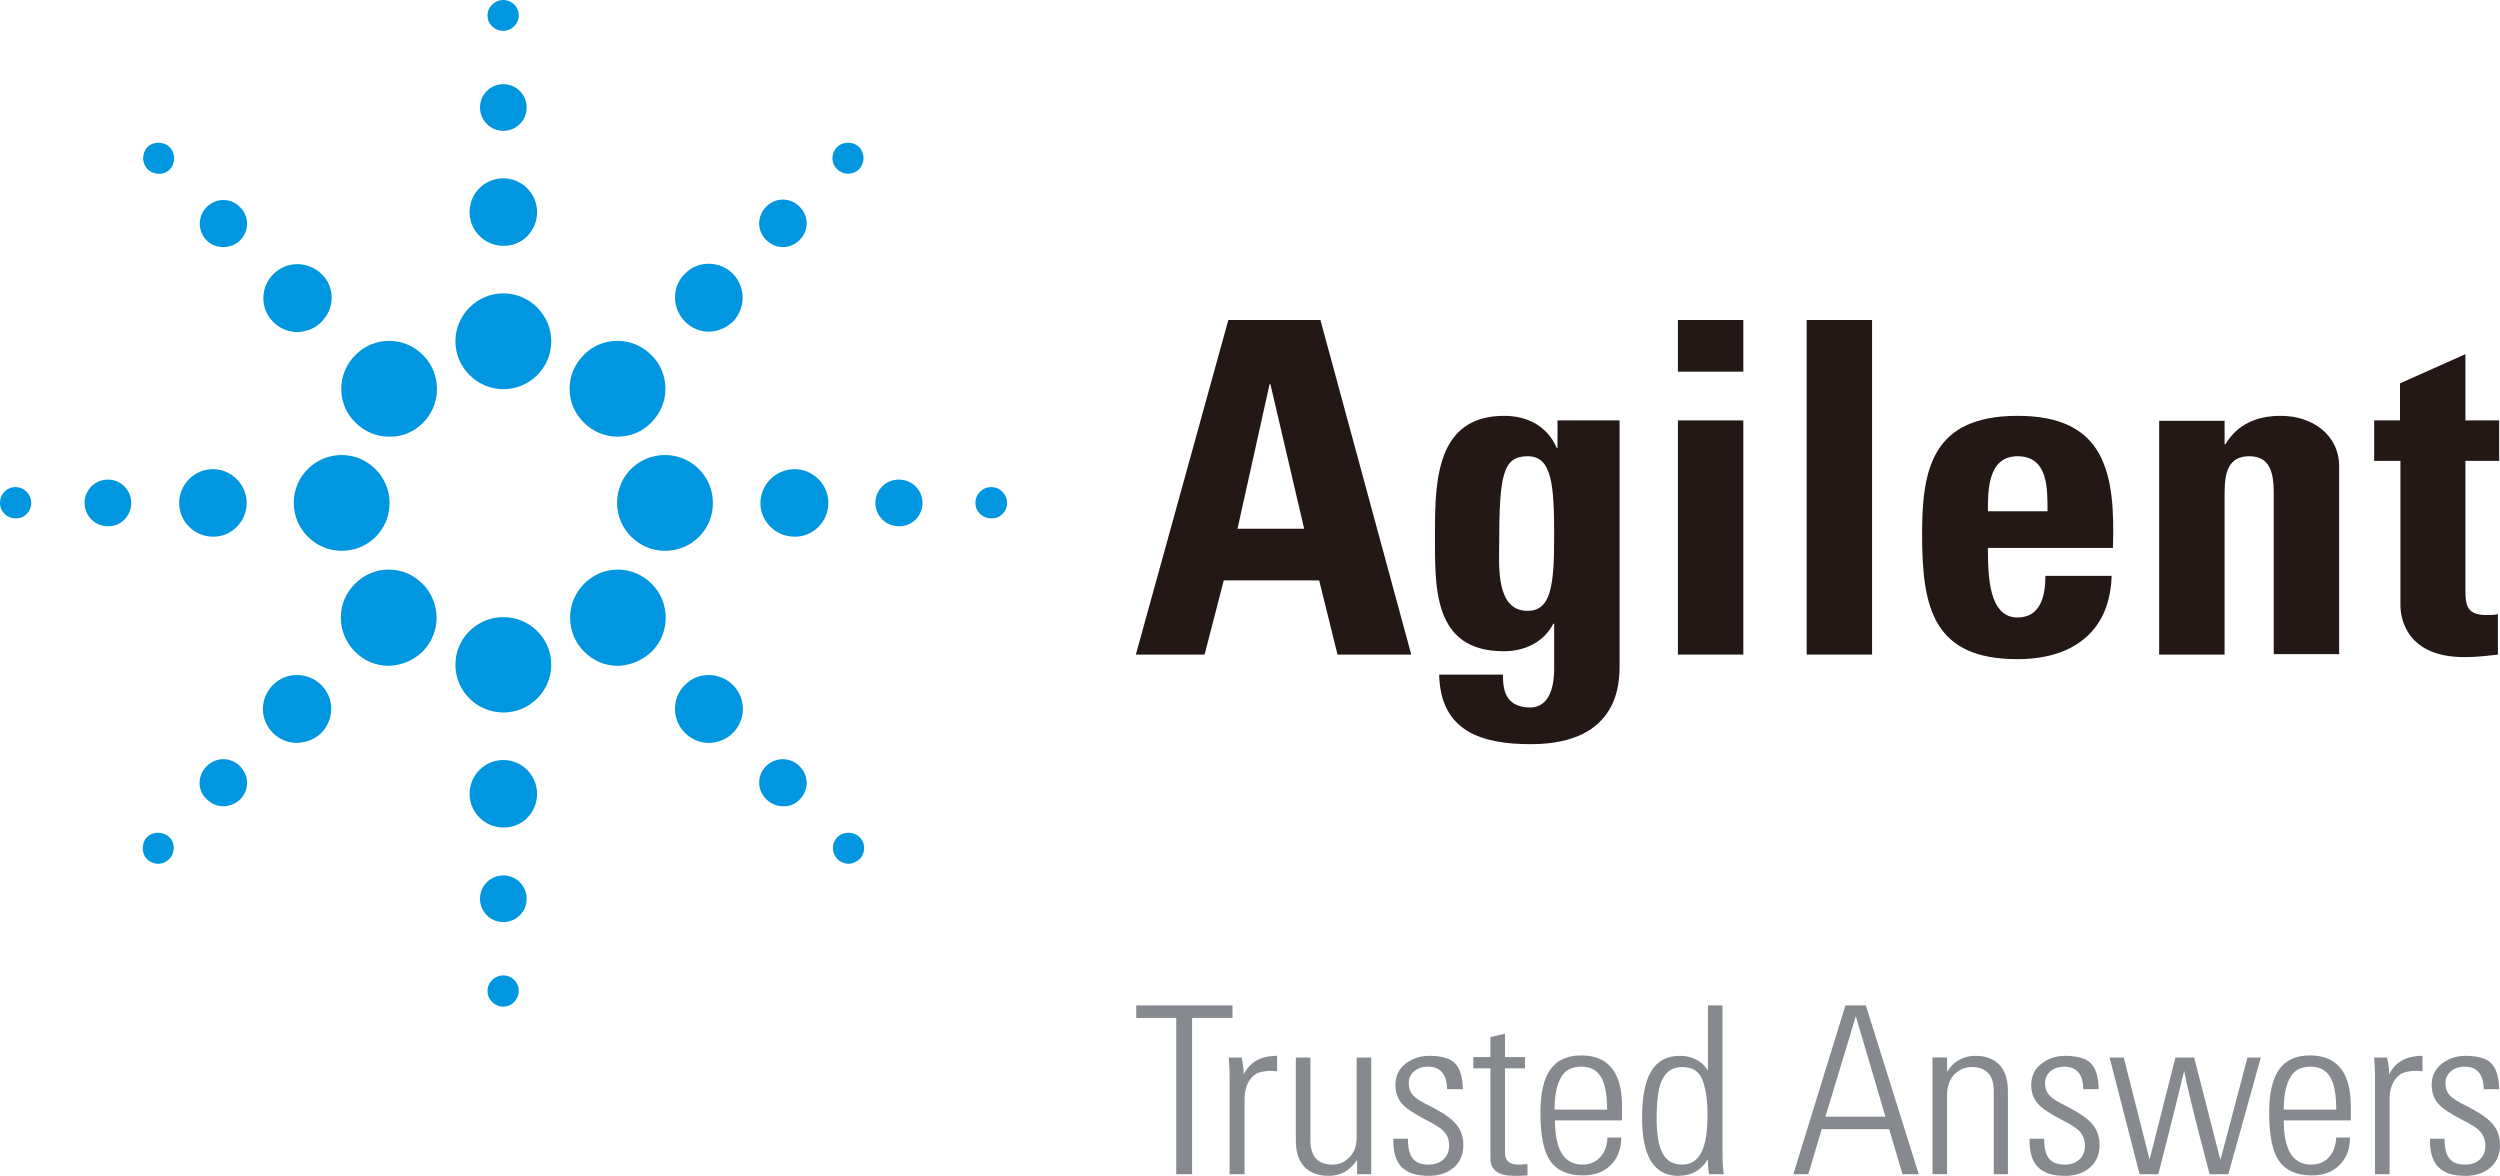
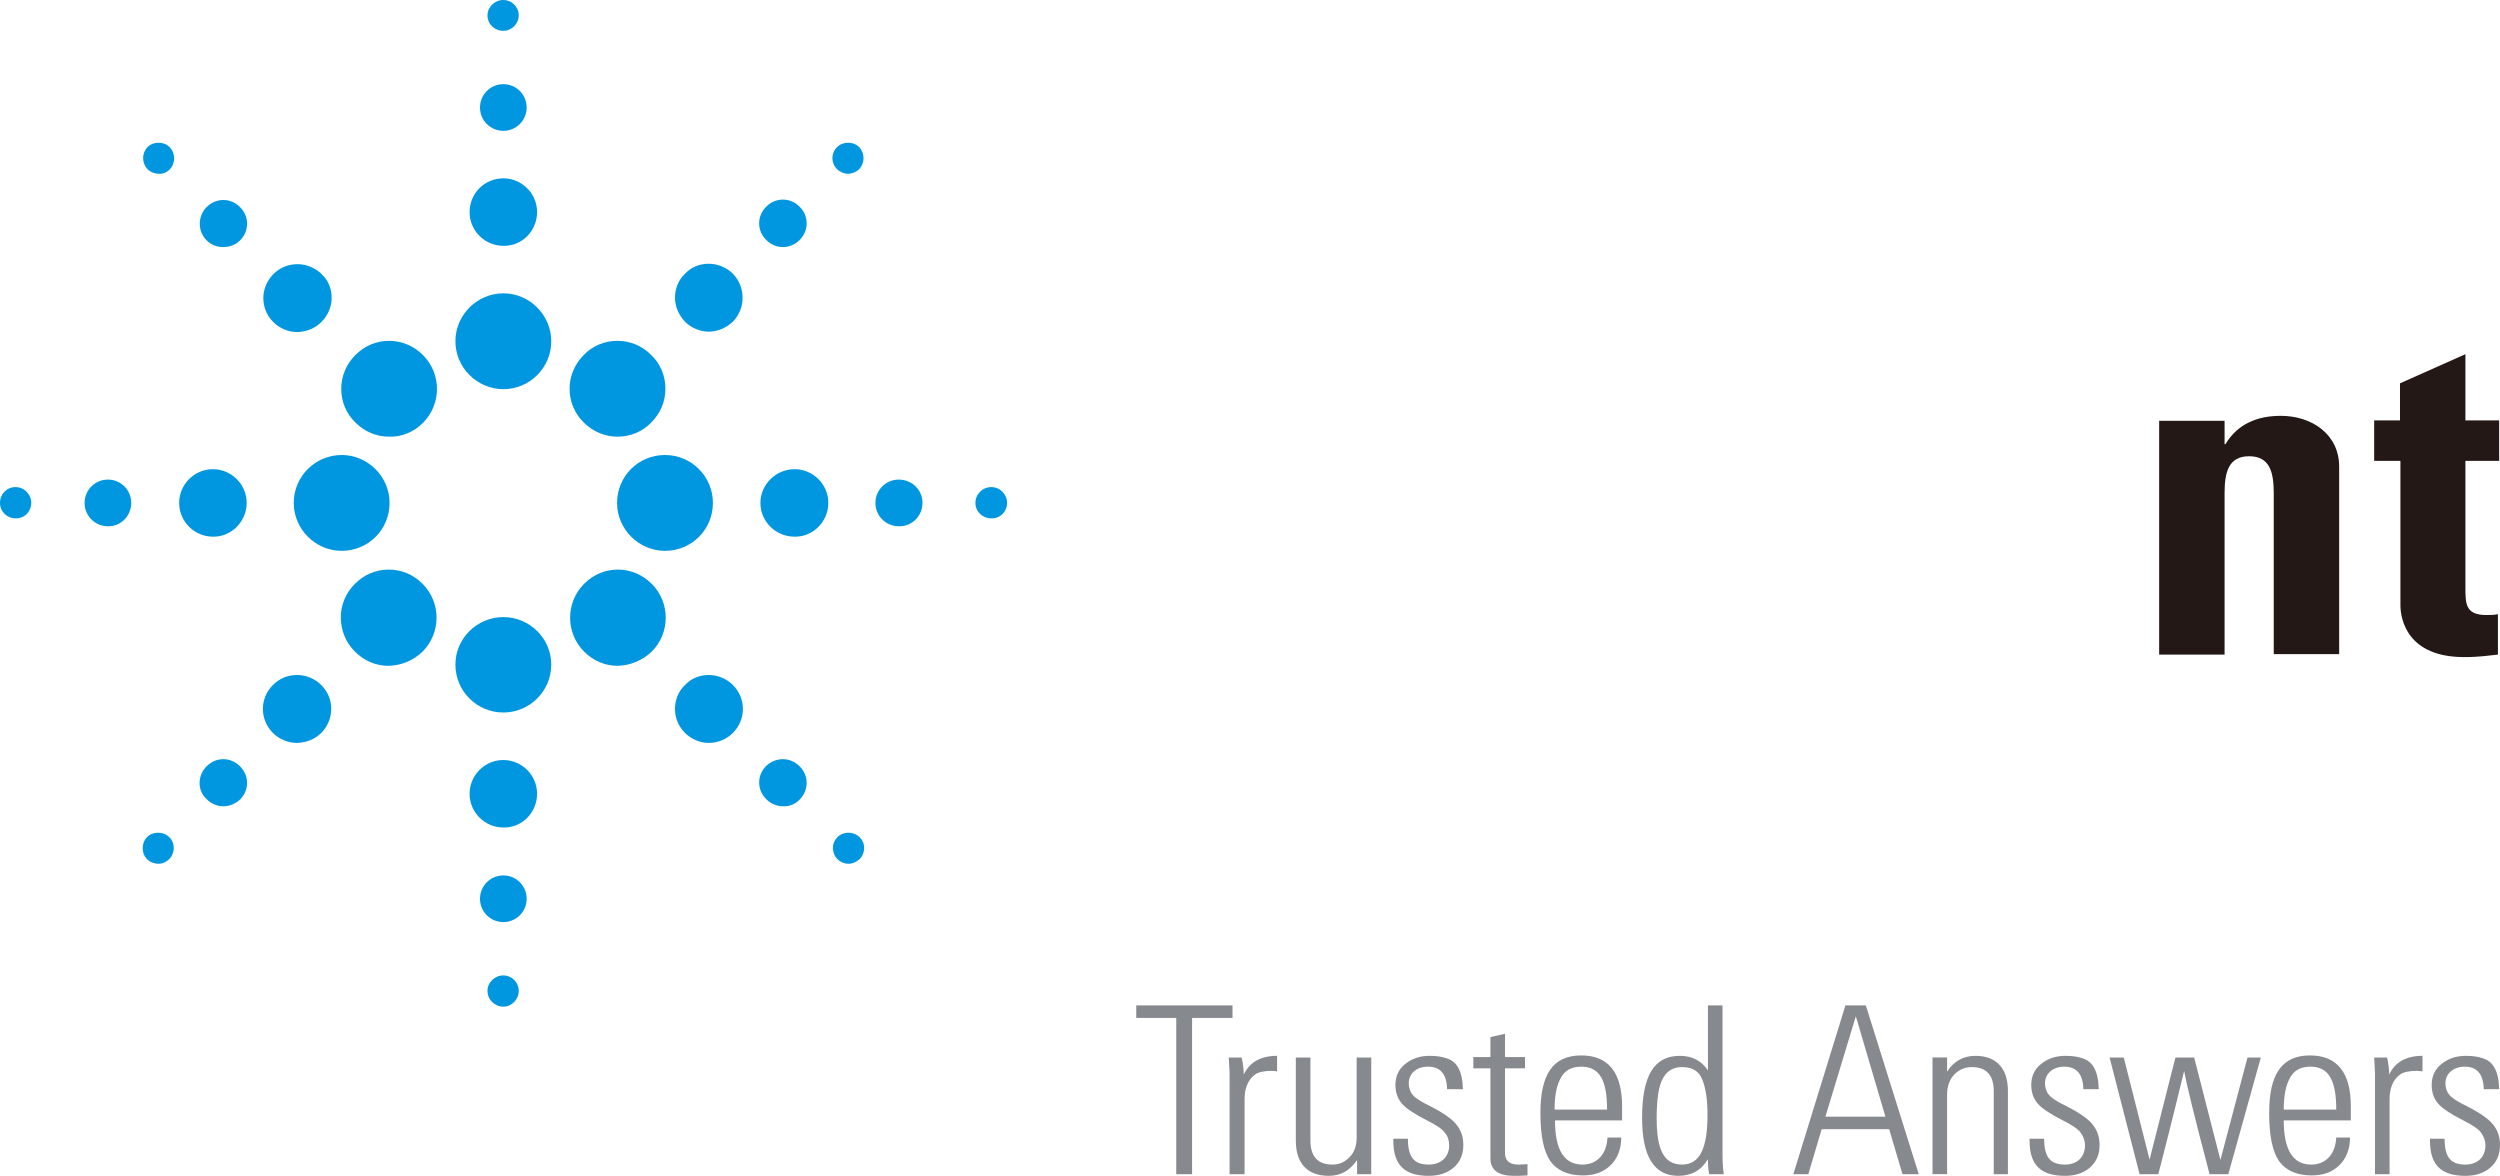
<svg xmlns="http://www.w3.org/2000/svg" id="Calque_2" width="600" height="282.2" viewBox="0 0 600 282.2">
  <defs>
    <style>.cls-1{fill:#0097e0;}.cls-2{fill:#231815;}.cls-3{fill:#86898e;}</style>
  </defs>
  <g id="layer">
-     <path class="cls-2" d="M313,126.9h-16l7.7-34.7h.2l8.1,34.7Zm-23.9,30.2l4.6-17.8h22.9l4.4,17.8h17.7l-21.8-80.3h-22.1l-22.2,80.3h16.5Z" />
    <g>
-       <path class="cls-2" d="M359.8,130.7c0-17.1,1-21.2,6.9-21.2,5.8,0,6.3,7,6.3,19.3,0,11.9-.8,17.8-6.4,17.8-7.6,0-6.8-10.7-6.8-15.9m14-29.8v6.6h-.2c-2.2-5.2-7-7.7-12.6-7.7-16.3,0-16.6,15.7-16.6,28,0,12.7-.8,28.5,16.5,28.5,5.1,0,9.6-2.2,11.9-6.6h.2v10.8c0,5.7-1.9,9.3-5.8,9.3-2.4,0-4.2-.8-5.2-2.2-1-1.3-1.3-3.3-1.3-5.7h-15.3c.3,13.7,10.3,16.7,22,16.7,21.6,0,21.3-15.3,21.3-19.2v-58.5h-14.9Z" />
-       <path class="cls-2" d="M418.4,157.1h-15.7v-56.2h15.7v56.2Zm0-80.3v12.4h-15.7v-12.4h15.7Z" />
-       <polygon class="cls-2" points="449.3 76.8 449.3 116.9 449.3 157.1 433.6 157.1 433.6 116.9 433.6 76.8 449.3 76.8" />
-       <path class="cls-2" d="M477.1,122.7c0-4.8-.1-13.2,7.1-13.2,7.4,0,7.2,7.8,7.2,13.2h-14.3Zm30,8.8c.6-18-1.8-31.7-22.9-31.7-20.7,0-22.9,13.1-22.9,28.5,0,17.6,2.7,29.9,22.9,29.9,7.3,0,12.9-2,16.6-5.4,3.8-3.4,5.8-8.4,6-14.6h-15.9c0,4.7-1.1,10-6.7,10-6.9,0-7.1-10-7.1-16.7h30Z" />
      <path class="cls-2" d="M533.9,106.6h.2c1.6-2.6,3.5-4.2,5.6-5.2,2.2-1.1,4.8-1.6,7.7-1.6,7.4,0,14,4.4,14,12.2v45h-15.7v-38.6c0-5-.9-8.9-5.9-8.9s-5.9,3.9-5.9,8.9v38.7h-15.7v-56.1h15.7v5.6h0Z" />
    </g>
    <g>
      <path class="cls-2" d="M569.7,100.9h6.3v-8.9l15.7-7v15.9h8.1v9.7h-8.1v30c0,4.2-.1,7,5,7,1,0,2,0,2.8-.2v9.7c-2.1,.2-4.3,.6-8.1,.6-13.6,0-15.3-9-15.3-12.5v-34.6h-6.3v-9.7h-.1Z" />
      <path class="cls-1" d="M120.8,93.4c-6.3,0-11.5-5.2-11.5-11.5s5.2-11.5,11.5-11.5,11.5,5.2,11.5,11.5c0,6.4-5.2,11.5-11.5,11.5m8.1-42.5c0-4.5-3.7-8.1-8.1-8.1-4.5,0-8.1,3.6-8.1,8.1s3.7,8.1,8.1,8.1c4.5,.1,8.1-3.6,8.1-8.1m-2.5-25.1c0-3.1-2.5-5.6-5.6-5.6s-5.6,2.5-5.6,5.6,2.5,5.6,5.6,5.6,5.6-2.5,5.6-5.6m-1.9-22.1c0-2.1-1.7-3.7-3.7-3.7-2.1,0-3.8,1.7-3.8,3.7,0,2.1,1.7,3.7,3.8,3.7,2,0,3.7-1.7,3.7-3.7m46.6,117c0-6.3-5.1-11.5-11.5-11.5s-11.5,5.1-11.5,11.5c0,6.3,5.2,11.5,11.5,11.5,6.4,0,11.5-5.1,11.5-11.5m27.7,0c0-4.5-3.7-8.1-8.1-8.1-4.5,0-8.2,3.7-8.2,8.1,0,4.5,3.7,8.1,8.2,8.1,4.4,.1,8.1-3.6,8.1-8.1m22.6,0c0-3.1-2.5-5.6-5.7-5.6-3.1,0-5.6,2.5-5.6,5.6s2.5,5.6,5.6,5.6c3.2,.1,5.7-2.5,5.7-5.6m20.3,0c0-2.1-1.7-3.8-3.8-3.8s-3.8,1.7-3.8,3.8,1.7,3.7,3.8,3.7c2.1,.1,3.8-1.6,3.8-3.7m-109.4,38.8c0-6.3-5.2-11.4-11.5-11.4s-11.5,5.1-11.5,11.4c0,6.4,5.2,11.5,11.5,11.5s11.5-5.1,11.5-11.5m-3.4,31c0-4.5-3.7-8.1-8.1-8.1-4.5,0-8.1,3.7-8.1,8.1,0,4.5,3.7,8.1,8.1,8.1,4.5,.1,8.1-3.6,8.1-8.1m-2.5,25.2c0-3.1-2.5-5.6-5.6-5.6s-5.6,2.5-5.6,5.6,2.5,5.6,5.6,5.6,5.6-2.5,5.6-5.6m-1.9,22.1c0-2.1-1.7-3.7-3.7-3.7-2.1,0-3.8,1.7-3.8,3.7,0,2.1,1.7,3.8,3.8,3.8,2,0,3.7-1.7,3.7-3.8m-31-117.1c0-6.3-5.2-11.5-11.5-11.5s-11.5,5.1-11.5,11.5c0,6.3,5.2,11.5,11.5,11.5,6.4,0,11.5-5.1,11.5-11.5m-34.3,0c0-4.5-3.7-8.1-8.1-8.1-4.5,0-8.1,3.7-8.1,8.1,0,4.5,3.7,8.1,8.1,8.1,4.4,.1,8.1-3.6,8.1-8.1m-27.7,0c0-3.1-2.5-5.6-5.6-5.6s-5.6,2.5-5.6,5.6,2.5,5.6,5.6,5.6c3.1,.1,5.6-2.5,5.6-5.6m-24,0c0-2.1-1.7-3.8-3.8-3.8s-3.7,1.7-3.7,3.8,1.7,3.7,3.7,3.7c2.1,.1,3.8-1.6,3.8-3.7m148.8-19.3c2.2-2.2,3.4-5,3.4-8.1s-1.2-6-3.4-8.1c-2.2-2.2-5-3.4-8.1-3.4s-6,1.2-8.1,3.4c-2.2,2.2-3.4,5.1-3.4,8.1,0,3.1,1.2,5.9,3.4,8.1,2.2,2.2,5.1,3.4,8.1,3.4,3.1,0,6-1.2,8.1-3.4m19.6-24.2c3.1-3.2,3.1-8.3,0-11.5-1.5-1.5-3.6-2.4-5.8-2.4s-4.2,.8-5.7,2.4c-1.6,1.5-2.4,3.6-2.4,5.7,0,2.2,.9,4.2,2.4,5.8,1.5,1.5,3.6,2.4,5.7,2.4s4.2-.9,5.8-2.4m16-19.6c1.1-1.1,1.7-2.5,1.7-4s-.6-2.9-1.7-4c-1.1-1.1-2.5-1.7-4-1.7s-2.9,.6-4,1.7c-1.1,1.1-1.7,2.5-1.7,4s.6,2.9,1.7,4c1.1,1.1,2.5,1.7,4,1.7s2.9-.6,4-1.7m14.3-17c1.4-1.5,1.4-3.8,0-5.3-1.4-1.4-3.9-1.4-5.3,0-1.5,1.5-1.5,3.8,0,5.3,.7,.7,1.7,1.1,2.6,1.1,1,0,2-.4,2.7-1.1m-49.8,115.8c4.5-4.5,4.5-11.8,0-16.3-2.2-2.2-5.1-3.4-8.1-3.4-3.1,0-5.9,1.2-8.1,3.4-4.5,4.5-4.5,11.8,0,16.3,2.2,2.2,5,3.4,8.1,3.4,3-.1,5.9-1.3,8.1-3.4m19.5,19.5c3.2-3.2,3.2-8.3,0-11.5-1.5-1.5-3.6-2.4-5.8-2.4s-4.2,.8-5.7,2.4c-1.6,1.5-2.4,3.6-2.4,5.7,0,2.2,.8,4.2,2.4,5.8,1.5,1.5,3.6,2.4,5.7,2.4,2.2,0,4.3-.9,5.8-2.4m16,16c1.1-1.1,1.7-2.5,1.7-4s-.6-2.9-1.7-4c-1.1-1.1-2.5-1.7-4-1.7s-2.9,.6-4,1.6c-1.1,1.1-1.7,2.5-1.7,4s.6,2.9,1.7,4c1.1,1.1,2.5,1.7,4,1.7,1.5,.1,3-.5,4-1.6m14.4,14.3c.7-.7,1.1-1.7,1.1-2.7s-.4-1.9-1.1-2.6c-1.5-1.4-3.9-1.4-5.3,0-.7,.7-1.1,1.6-1.1,2.6s.4,2,1.1,2.7,1.7,1.1,2.6,1.1c1,0,1.9-.4,2.7-1.1m-104.9-49.8c4.5-4.5,4.5-11.8,0-16.3-2.2-2.2-5-3.4-8.1-3.4s-5.9,1.2-8.1,3.4c-2.2,2.2-3.4,5-3.4,8.1s1.2,6,3.4,8.2,5,3.4,8.1,3.4c3.1-.1,5.9-1.3,8.1-3.4m-24.3,19.5c1.5-1.5,2.4-3.6,2.4-5.8s-.9-4.2-2.4-5.7-3.6-2.4-5.8-2.4-4.2,.8-5.8,2.4c-3.2,3.2-3.2,8.3,0,11.5,1.5,1.5,3.6,2.4,5.8,2.4,2.3-.1,4.3-.9,5.8-2.4m-19.5,16c1.1-1.1,1.7-2.5,1.7-4s-.6-2.9-1.7-4-2.5-1.7-4-1.7-2.9,.6-4,1.7-1.7,2.5-1.7,4,.6,2.9,1.7,3.9c1.1,1.1,2.5,1.7,4,1.7s2.9-.6,4-1.6m-17,14.3c.7-.7,1.1-1.7,1.1-2.7s-.4-2-1.1-2.6c-1.4-1.4-3.9-1.4-5.3,0s-1.4,3.9,0,5.3c.7,.7,1.7,1.1,2.7,1.1,1,0,1.9-.4,2.6-1.1m60.9-104.7c4.5-4.5,4.5-11.8,0-16.3-2.2-2.2-5.1-3.4-8.1-3.4-3.1,0-5.9,1.2-8.1,3.4s-3.4,5.1-3.4,8.1c0,3.1,1.2,6,3.4,8.1,2.2,2.2,5,3.4,8.1,3.4,3,.1,5.9-1.1,8.1-3.3m-24.3-24.3c1.5-1.5,2.4-3.6,2.4-5.7,0-2.2-.8-4.2-2.4-5.7-1.5-1.5-3.6-2.4-5.8-2.4s-4.2,.8-5.8,2.4c-1.5,1.5-2.4,3.6-2.4,5.7,0,2.2,.8,4.2,2.4,5.8,1.5,1.5,3.6,2.4,5.8,2.4,2.2-.1,4.3-.9,5.8-2.5m-19.6-19.5c1.1-1.1,1.7-2.5,1.7-4s-.6-2.9-1.7-4-2.5-1.7-4-1.7-2.9,.6-4,1.7c-2.2,2.2-2.2,5.8,0,8,1.1,1.1,2.5,1.6,4,1.6,1.6,0,3-.6,4-1.6m-16.9-17c.7-.7,1.1-1.7,1.1-2.7s-.4-2-1.1-2.7c-1.4-1.4-3.9-1.4-5.3,0-1.4,1.5-1.4,3.8,0,5.3,.7,.7,1.7,1.1,2.7,1.1,.9,.1,1.9-.3,2.6-1" />
    </g>
    <path class="cls-3" d="M295.7,244.3h-9.6v37.5h-3.8v-37.5h-9.6v-3h23.1v3h-.1Zm10.7,12.8l-1.1-.1c-1.9,0-3.3,.3-4.1,.9-1.7,1.2-2.5,3.4-2.5,5.8v18.1h-3.6v-24.1c0-.6-.1-2-.2-3.9h3.1c.3,1.4,.5,2.8,.5,4.1,1.4-3,4.1-4.5,8-4.5v3.7h-.1Zm22.8,24.7h-3.5v-3.4c-1.7,2.5-3.9,3.8-6.8,3.8-5.1,0-7.9-3-7.9-8.4v-20h3.5v19.9c0,3.9,1.8,5.8,5.3,5.8,1.6,0,3-.6,4.1-1.8,1.2-1.2,1.7-2.8,1.7-4.8v-19.1h3.5v28h.1Zm18.1-20.5c-.1-3.5-1.6-5.3-4.6-5.3-2.7,0-4.6,1.6-4.6,4,0,1,.3,2,.9,2.7,.6,.8,2,1.7,4.3,2.8,3.3,1.7,5.4,3.2,6.4,4.6,1,1.3,1.5,2.9,1.5,4.7,0,2.3-.8,4.1-2.3,5.4s-3.5,2-6,2c-5.8,0-8.5-2.6-8.5-8.4v-.5h3.5c0,4.6,1.6,6.2,5,6.2,2.8,0,4.9-1.7,4.9-4.6,0-1.1-.3-2.2-1-3-.6-.9-2.1-1.9-4.5-3.1-2.9-1.5-4.9-2.8-5.9-4s-1.5-2.7-1.5-4.4c0-2.1,.8-3.8,2.3-5,1.6-1.3,3.5-2,5.9-2,1.7,0,3,.2,4.1,.6,2.3,.7,3.8,2.8,3.9,7.4h-3.8v-.1Zm19.3,20.8c-1.4,.1-2.5,.1-3.3,.1-3.7,0-5.6-1.4-5.6-4.2v-21.6h-4.1v-2.7h4.1v-4.8l3.5-.8v5.6h4.8v2.7h-4.8v20.3c0,1.8,1,2.8,3.2,2.8,.9,0,1.7-.1,2.2-.1v2.7h0Zm22.7-13.2h-16.1c0,7.1,2.2,10.6,6.6,10.6,3.5,0,5.8-2.5,6-6.5h3.3c0,2.8-.9,5-2.5,6.6-1.7,1.7-3.9,2.5-6.7,2.5-3.6,0-6.2-1.2-7.8-3.4-1.6-2.3-2.4-6.1-2.4-11.6,0-9.1,2.9-13.8,9.8-13.8,6.5,0,9.8,4.1,9.8,12.2v3.4Zm-3.6-2.6c0-7.2-1.9-10.3-6.2-10.3-2.3,0-4,.9-4.9,2.7-1,1.7-1.5,4.3-1.5,7.6h12.6Zm24.5,15.5c-.2-.9-.3-2.1-.3-3.6-1.6,2.7-4,4-7.1,4-5.8,0-8.7-4.6-8.7-13.9,0-10.2,2.9-14.9,9.1-14.9,2.9,0,5.2,1.2,6.7,3.5v-15.6h3.5v35.8c0,1.7,.1,3.2,.3,4.7h-3.5Zm-.4-14.2c0-3.6-.4-6.3-1.2-8.4-.8-2.1-2.4-3.1-4.9-3.1-2.1,0-3.6,.9-4.6,2.7-1,1.7-1.5,5-1.5,9.6,0,7.3,1.6,11.1,6.1,11.1,4.3,0,6.1-4,6.1-11.9m50.7,14.2h-3.9l-3.2-10.8h-16.2l-3.2,10.8h-3.6l12.5-40.5h4.9l12.7,40.5Zm-8-13.8l-7.1-24.1-7.3,24.1h14.4Zm29.5,13.8h-3.5v-19.9c0-3.9-1.8-5.8-5.3-5.8-1.6,0-3,.6-4.2,1.8-1.1,1.2-1.7,2.8-1.7,4.8v19.1h-3.5v-28h3.5v3.4c1.6-2.5,3.9-3.8,6.8-3.8,5.1,0,7.8,3.1,7.8,8.4v20h.1Zm18-20.5c-.1-3.5-1.6-5.3-4.6-5.3-2.6,0-4.6,1.6-4.6,4,0,1,.3,2,.9,2.7,.6,.8,2,1.7,4.3,2.8,3.3,1.7,5.4,3.2,6.4,4.6,1,1.3,1.5,2.9,1.5,4.7,0,2.3-.8,4.1-2.3,5.4s-3.5,2-6,2c-5.8,0-8.5-2.6-8.5-8.4v-.5h3.5c0,4.6,1.6,6.2,5,6.2,2.8,0,4.8-1.7,4.8-4.6,0-1.1-.4-2.2-1-3-.6-.9-2.1-1.9-4.5-3.1-2.9-1.5-4.9-2.8-5.9-4s-1.5-2.7-1.5-4.4c0-2.1,.8-3.8,2.3-5,1.6-1.3,3.5-2,5.9-2,1.7,0,3,.2,4.1,.6,2.3,.7,3.8,2.8,3.9,7.4h-3.7v-.1Zm42.6-7.5l-7.8,28h-4.5c-3.7-14-5.7-22.3-6.1-24.8-.8,3.3-2.8,11.6-6.2,24.8h-4.5l-7.2-28h3.4l6.2,24.5,6.2-24.5h4.5l6.3,24.6,6.5-24.6h3.2Zm21.6,15.1h-16.1c0,7.1,2.2,10.6,6.6,10.6,3.5,0,5.8-2.5,6-6.5h3.3c0,2.8-.9,5-2.5,6.6-1.7,1.7-3.9,2.5-6.7,2.5-3.6,0-6.2-1.2-7.8-3.4-1.6-2.3-2.4-6.1-2.4-11.6,0-9.1,2.9-13.8,9.8-13.8,6.5,0,9.8,4.1,9.8,12.2v3.4h0Zm-3.5-2.6c0-7.2-1.9-10.3-6.2-10.3-2.3,0-4,.9-4.9,2.7-1,1.7-1.5,4.3-1.5,7.6h12.6Zm20.5-9.2l-1.1-.1c-1.9,0-3.3,.3-4.1,.9-1.7,1.2-2.5,3.4-2.5,5.8v18.1h-3.5v-24.1c0-.6-.1-2-.2-3.9h3.1c.3,1.4,.5,2.8,.5,4.1,1.4-3,4.1-4.5,8-4.5v3.7h-.2Zm14.9,4.2c-.1-3.5-1.6-5.3-4.6-5.3-2.6,0-4.6,1.6-4.6,4,0,1,.3,2,.9,2.7,.6,.8,2,1.7,4.3,2.8,3.3,1.7,5.4,3.2,6.4,4.6,1,1.3,1.5,2.9,1.5,4.7,0,2.3-.8,4.1-2.3,5.4s-3.5,2-6,2c-5.8,0-8.5-2.6-8.5-8.4v-.5h3.5c0,4.6,1.6,6.2,5,6.2,2.8,0,4.8-1.7,4.8-4.6,0-1.1-.4-2.2-1-3-.6-.9-2.1-1.9-4.5-3.1-2.9-1.5-4.9-2.8-5.9-4s-1.5-2.7-1.5-4.4c0-2.1,.8-3.8,2.3-5,1.6-1.3,3.5-2,5.9-2,1.7,0,3,.2,4.1,.6,2.3,.7,3.8,2.8,3.9,7.4h-3.7v-.1Z" />
  </g>
</svg>